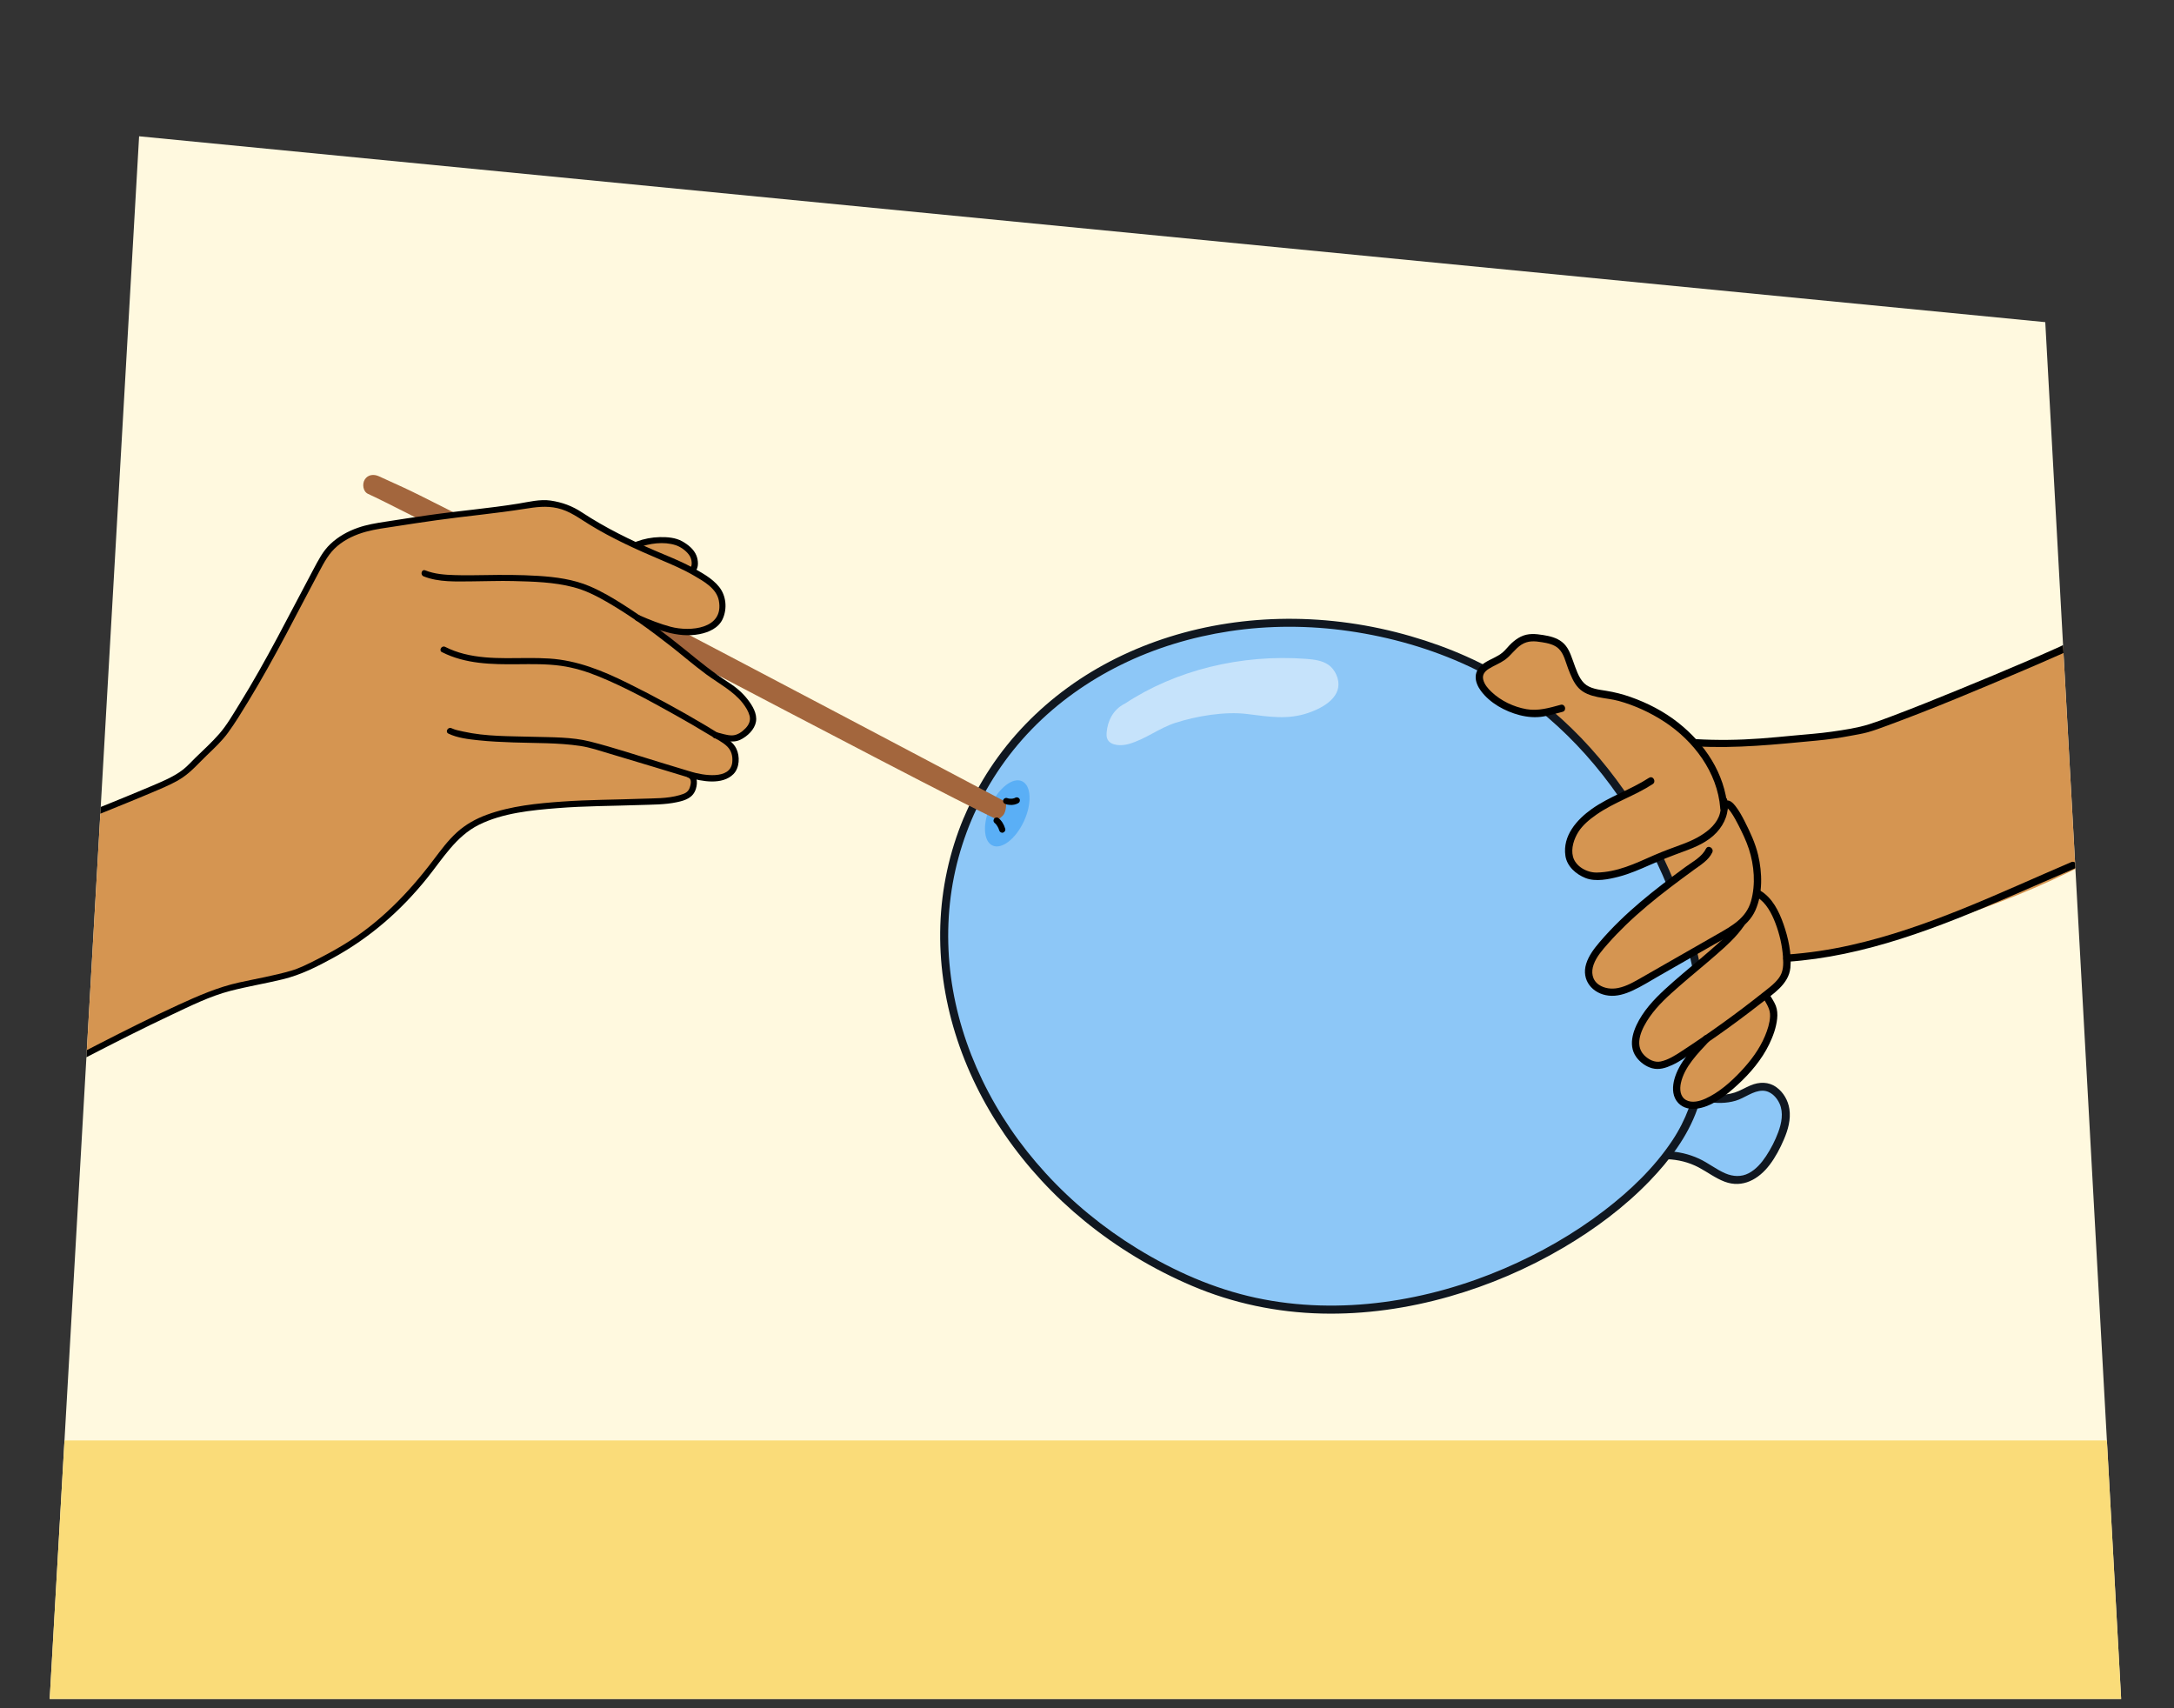
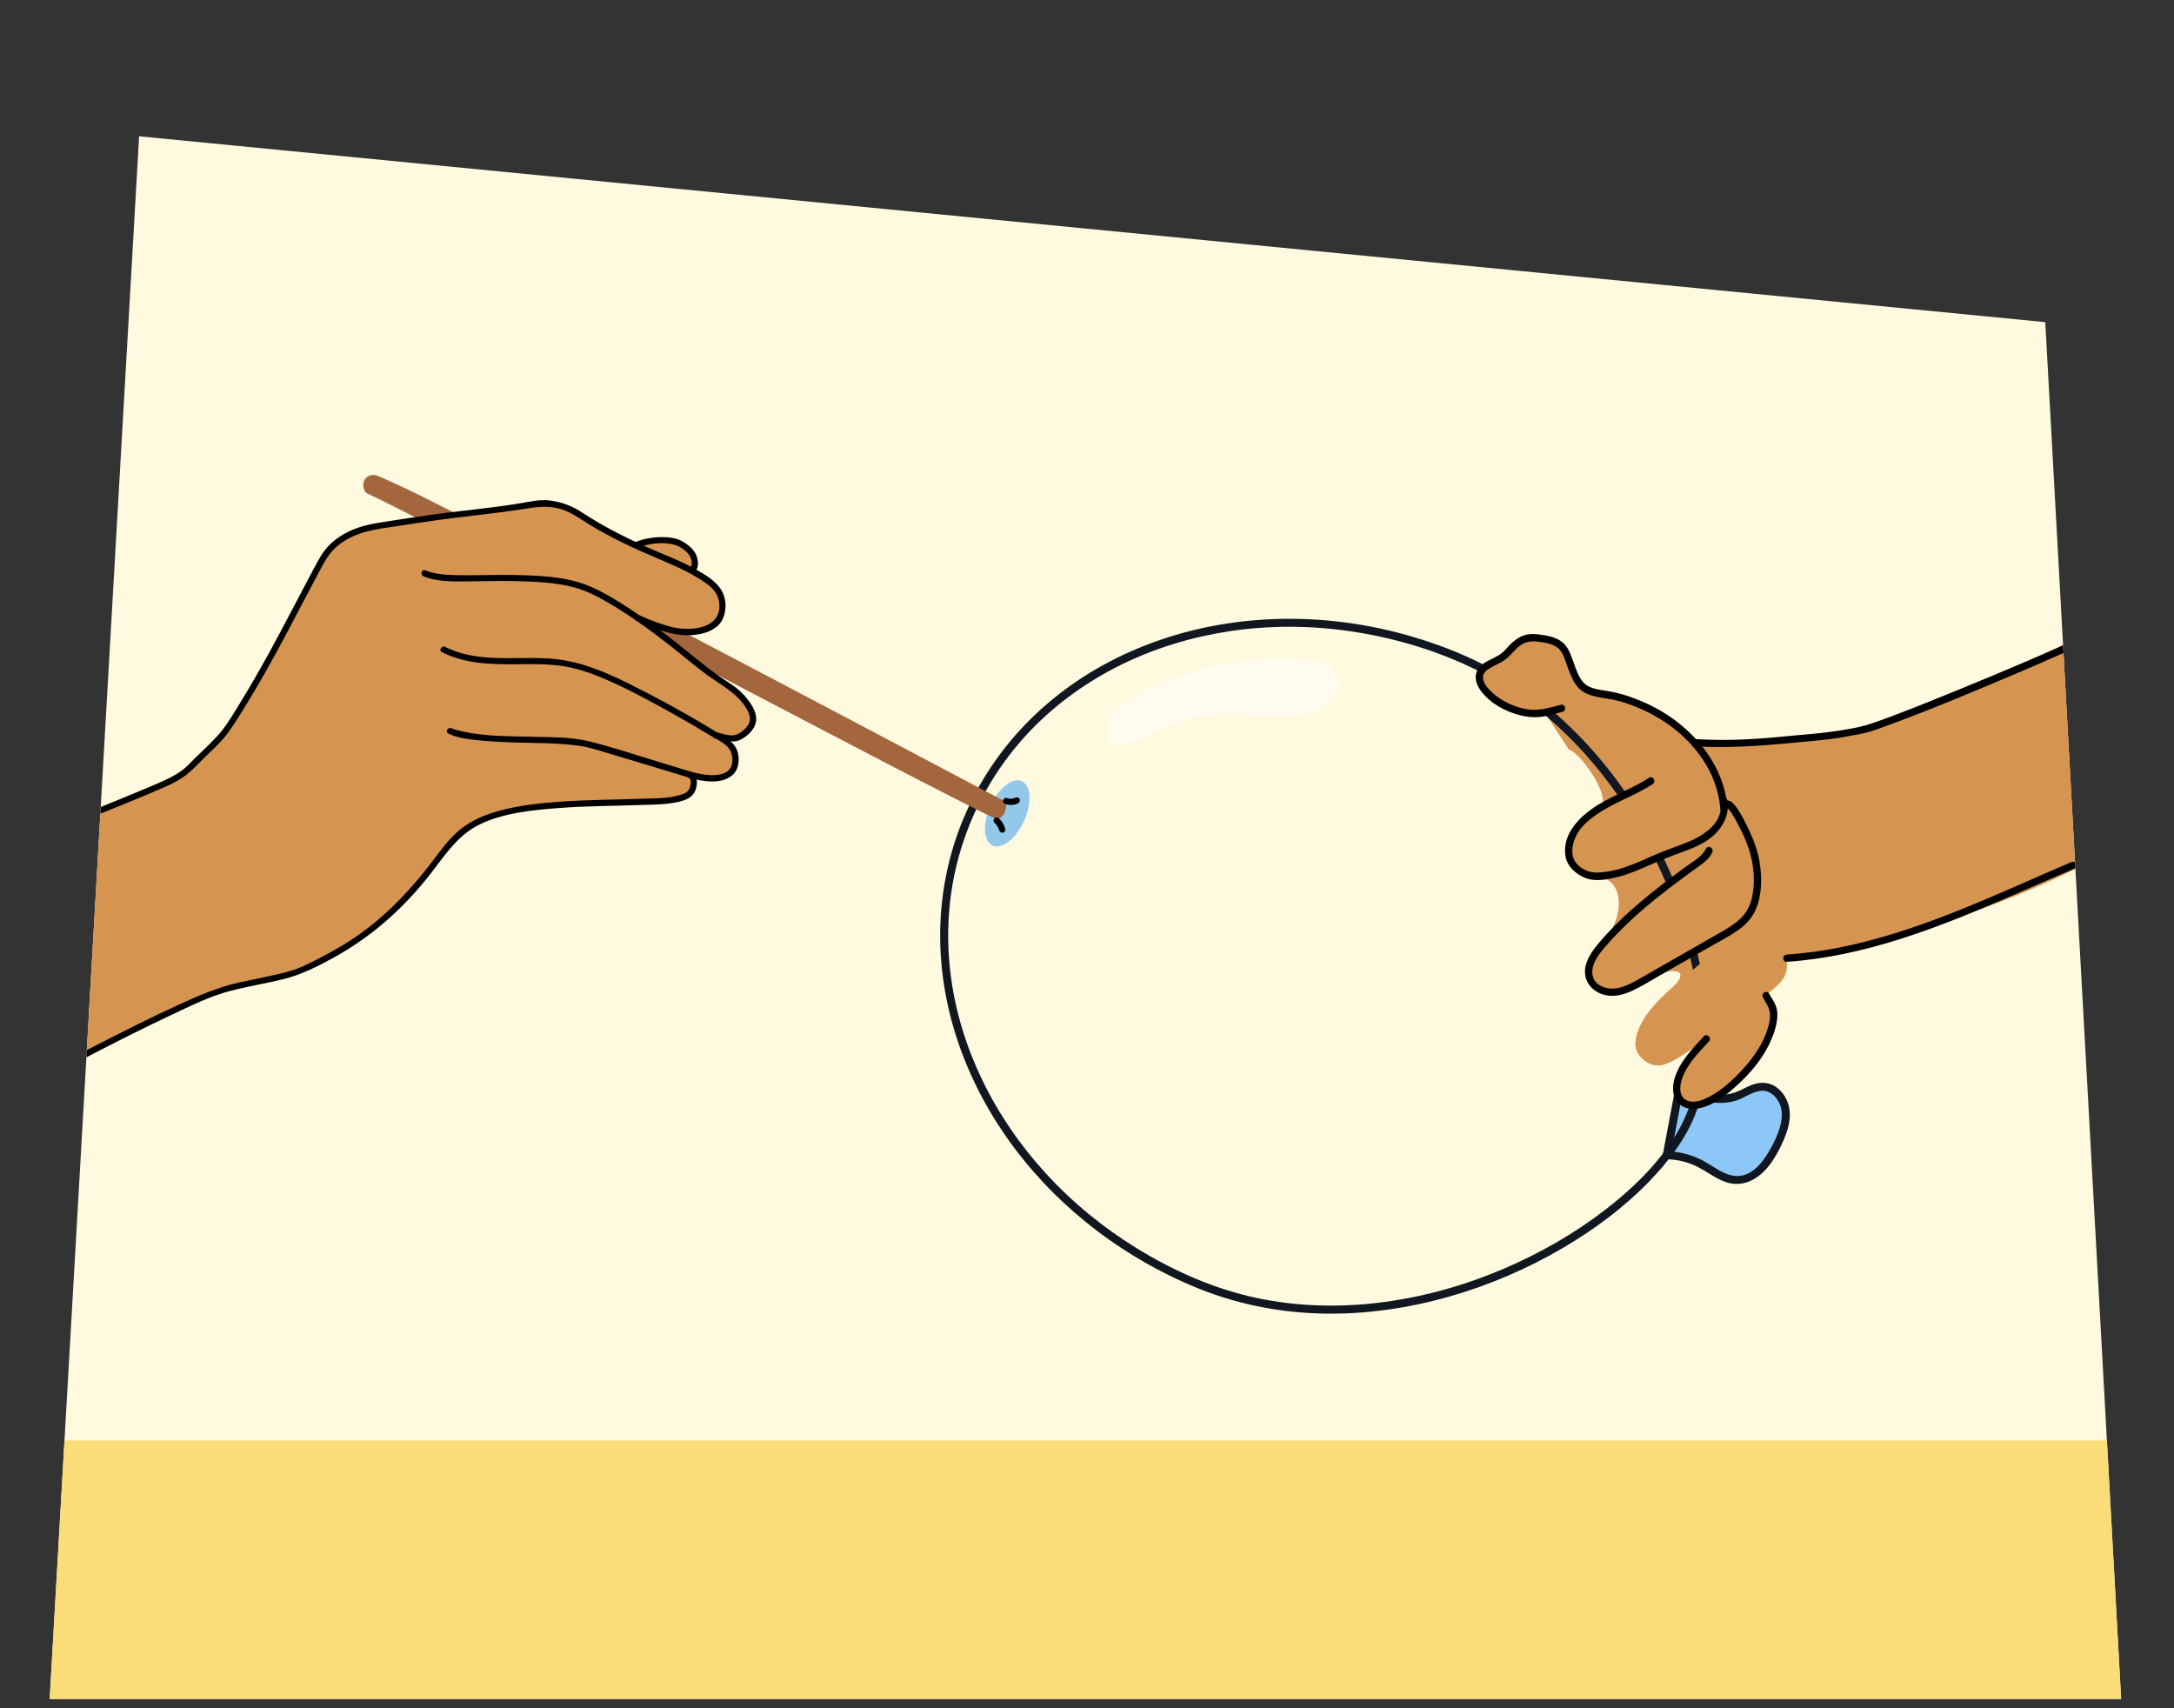
<svg xmlns="http://www.w3.org/2000/svg" id="Voorgrond" viewBox="0 0 700 550">
  <rect x="0" y="0" width="700" height="550" fill="#333333" stroke="none" />
  <defs>
    <style>
      .cls-1 {
        fill: #8dc7f7;
      }

      .cls-2 {
        fill: #d59551;
      }

      .cls-3 {
        fill: #a3663d;
      }

      .cls-4 {
        fill: #101720;
      }

      .cls-5 {
        fill: #2999f7;
      }

      .cls-5, .cls-6 {
        opacity: .5;
      }

      .cls-7 {
        fill: #fff;
      }

      .cls-8 {
        fill: #fadc79;
      }

      .cls-9 {
        fill: #fff9df;
      }

      .cls-10 {
        clip-path: url(#clippath);
      }
    </style>
    <clipPath id="clippath">
      <path id="Path_17571-2" data-name="Path 17571" class="cls-9" d="M16,547L44.79,43.88l613.76,59.84,24.43,443.28H16Z" />
    </clipPath>
  </defs>
  <g id="Achtergrond_3" data-name="Achtergrond 3">
    <path id="Path_17571" data-name="Path 17571" class="cls-9" d="M16,547L44.79,43.88l613.76,59.84,24.43,443.28H16Z" />
    <g class="cls-10">
      <rect class="cls-8" x="11.74" y="463.77" width="798.14" height="104.79" />
      <g>
        <path class="cls-2" d="M555.01,257.84l.03.44s-.05-.04-.07-.05c-1.32-9.9-7.09-18.07-14.96-24.47-5.59-4.55-14.21-8.6-21.29-9.97-3.61-.7-7.88-.83-10.03-3.81-1.76-2.44-3.01-6.47-4.1-9.28-1.71-4.36-5.41-4.84-9.91-5.46-3.51-.48-6.27,1.45-9.06,4.74-2.8,3.31-8.73,3.73-9.17,7.51-.67,5.74,11.85,13.9,20.93,11.88l7.81,12.04c3.37.52,14.4,15.79,9.81,18.82-5.12,3.39-8.86,6.46-9.78,12.54-.3,1.98,0,4.16,1.31,5.68,1.61,1.88,4.32,3.66,6.8,3.68,9.39.09,10.85,12.09,2,22.7-2.49,2.98-4.9,6.93-3.41,10.51,1.23,2.99,4.85,4.4,8.07,4.09,3.22-.31,6.13-1.95,8.94-3.55,8.37-4.78,16.81-4.51,9.18,2.42-4.74,4.3-9.54,9.1-11.15,15.3-.3,1.16-.48,2.37-.26,3.55.63,3.39,4.89,6.61,8.36,5.75,3.34-.83,6.07-2.81,8.94-4.7,1.28-.85,2.54-1.72,3.81-2.58-2.84,3.64-5.86,7.9-6.92,10.4-1.15,2.72-1.67,6.21.36,8.35,2.42,2.55,6.71,1.49,9.76-.27,6.25-3.61,11.53-8.87,15.59-14.84,2.22-3.26,4.85-9.13,4.51-13.27-.12-1.48-1.28-3.81-2.35-5.79.4-.32.8-.62,1.2-.94,2.15-1.73,4.39-3.65,5.13-6.31.4-1.43.32-2.95.24-4.44-.35-6.35-1.02-14.56-9.69-21.99.52-4.84-.06-9.79-1.7-14.37-.65-1.81-4.23-10.06-8.84-13.82-.03-.16-.05-.32-.08-.48Z" />
        <g>
          <g>
            <path class="cls-1" d="M536.69,371.93c3.8.07,7.58,1.05,10.94,2.83,3.85,2.04,7.46,5.21,11.82,5.19,5.83-.04,9.89-5.67,12.51-10.88,1.78-3.54,3.4-7.37,3.02-11.31-.38-3.94-3.45-7.88-7.4-7.89-2.78,0-5.18,1.81-7.77,2.84-6.1,2.42-12.95.35-19.17-1.72l-3.94,20.95Z" />
            <path class="cls-4" d="M536.69,373.23c3.58.1,7.11.97,10.28,2.65,2.81,1.49,5.35,3.45,8.34,4.58,5.8,2.19,11-.81,14.49-5.42,1.91-2.51,3.39-5.35,4.62-8.24,1.31-3.06,2.25-6.39,1.74-9.74-.41-2.75-1.92-5.38-4.18-7.01-2.54-1.83-5.54-1.76-8.35-.58-1.7.71-3.27,1.7-5.03,2.28-1.85.61-3.77.8-5.7.73-4.1-.16-8.08-1.46-11.94-2.75-.63-.21-1.47.24-1.59.91-1.31,6.98-2.63,13.97-3.94,20.95-.31,1.63,2.19,2.33,2.5.69,1.31-6.98,2.63-13.97,3.94-20.95l-1.59.91c5.89,1.95,12.42,3.98,18.6,2.15,2.88-.85,5.6-3.24,8.68-3.22,2.51.02,4.49,2.02,5.45,4.19,1.3,2.94.63,6.27-.44,9.17-.99,2.68-2.35,5.32-3.93,7.71-1.44,2.18-3.24,4.27-5.58,5.5-2.39,1.25-5.02,1.1-7.47.07-2.99-1.27-5.54-3.38-8.49-4.74-3.28-1.52-6.8-2.32-10.41-2.42-1.67-.05-1.67,2.55,0,2.59Z" />
          </g>
          <g>
-             <path class="cls-1" d="M311.54,263.7c23.39-55.62,94.26-78.89,158.29-51.96,64.03,26.93,91.18,113.05,73.58,149.47-17.6,36.42-94.26,78.89-158.29,51.96-64.03-26.93-96.97-93.85-73.58-149.47Z" />
            <path class="cls-4" d="M312.66,264.35c4.65-11,11.29-21.06,19.61-29.62,8.26-8.5,18.04-15.43,28.66-20.67,10.98-5.42,22.84-8.98,34.94-10.82,12.71-1.93,25.76-1.89,38.47-.06,13.29,1.91,26.5,5.67,38.67,11.37,10.48,4.91,20.11,11.52,28.62,19.35,8.38,7.71,15.69,16.53,21.9,26.06,6.02,9.25,11.05,19.15,14.95,29.48,3.62,9.58,6.32,19.55,7.78,29.69,1.25,8.69,1.63,17.68.36,26.39-1.14,7.87-3.77,15.09-8.18,21.72-5.79,8.71-13.55,16.12-21.82,22.46-9.89,7.59-20.83,13.82-32.27,18.73-12.33,5.29-25.43,9.02-38.74,10.79-13.69,1.82-27.71,1.54-41.23-1.37-13.57-2.92-26.41-8.62-38.22-15.86-10.91-6.69-20.9-14.87-29.53-24.32-8.19-8.96-15.12-19.07-20.39-30.01-5.05-10.46-8.55-21.74-10.07-33.27-1.5-11.37-1.07-22.99,1.44-34.18,1.24-5.53,2.99-10.94,5.18-16.17.64-1.54-1.86-2.21-2.5-.69-4.59,10.96-7.13,22.72-7.52,34.6-.38,11.72,1.32,23.51,4.79,34.7,3.59,11.61,9.05,22.63,15.94,32.64,7.19,10.45,15.9,19.83,25.73,27.85,10.47,8.54,22.13,15.56,34.55,20.85,13.22,5.64,27.4,8.58,41.76,8.93,13.87.34,27.79-1.67,41.12-5.47,12.82-3.65,25.2-8.96,36.69-15.72,10.15-5.97,19.75-13.1,27.92-21.6,6.34-6.59,12.07-14.18,15.17-22.86,2.79-7.81,3.63-16.28,3.51-24.52-.15-9.84-1.73-19.67-4.23-29.18-2.79-10.62-6.78-20.94-11.76-30.73-5.2-10.23-11.54-19.89-18.93-28.67-7.56-8.97-16.28-16.98-26.02-23.53-10.63-7.14-22.46-12.23-34.73-15.79-12.98-3.77-26.53-5.71-40.05-5.61-12.74.09-25.51,1.99-37.68,5.81-11.7,3.68-22.88,9.13-32.8,16.36-9.77,7.11-18.28,15.87-24.94,25.96-3.27,4.95-6.06,10.21-8.37,15.67-.64,1.52,1.59,2.84,2.24,1.31Z" />
          </g>
          <g class="cls-6">
            <path class="cls-7" d="M362.22,226.54c16.26-10.76,37.45-15.99,58.42-14.4,2.46.19,5.07.52,7.03,1.87,1.2.83,2.06,1.98,2.6,3.21,2.62,5.91-2.44,10.07-9.05,12.32-6.61,2.25-12.49,1.24-19.69.34-7.19-.9-16.42.7-23.07,2.85-5.33,1.72-9.61,5.28-15.03,6.81-2.39.68-5.75.59-6.81-1.46-.4-.78-.34-1.65-.27-2.48.31-3.25,1.86-7.07,5.86-9.07" />
          </g>
        </g>
        <ellipse class="cls-5" cx="324.35" cy="261.91" rx="11.39" ry="5.93" transform="translate(-48.96 447.5) rotate(-65.36)" />
        <path class="cls-2" d="M667.51,206.39c-3.49,2.17-33.39,18.67-67.35,28.46-3.98,1.15-8.79,1.83-13.8,2.29-16.59,1.53-27.96,2.81-42.3,1.96l31.66,69.37c30.06-4.23,67.9-15.72,96.07-30.52l-4.28-71.55Z" />
        <path class="cls-2" d="M531.56,251.45c-4.59,3.03-11.98,5.74-16.57,8.77-5.12,3.39-8.86,6.47-9.78,12.54-.3,1.98,0,4.16,1.31,5.68,1.61,1.88,4.32,3.66,6.8,3.68,9.39.09,16.28-4.65,25.1-7.87,4.02-1.47,8.21-2.74,11.62-5.33,3.41-2.59,5.91-6.9,4.98-11.08" />
        <path class="cls-2" d="M550.29,273.85c-.71,1.67-2.25,2.82-3.72,3.89-11.17,8.13-22.4,16.46-31.25,27.07-2.49,2.98-4.9,6.93-3.41,10.51,1.23,2.99,4.85,4.4,8.07,4.09,3.22-.31,6.13-1.95,8.94-3.55,8.65-4.95,17.3-9.89,25.96-14.84,3.1-1.77,6.3-3.64,8.28-6.61,1.45-2.19,2.11-4.81,2.43-7.41.61-5,.04-10.13-1.65-14.87-.76-2.13-5.98-14.16-8.02-13.18" />
        <path class="cls-2" d="M560.61,297.39c-3.88,5.88-14.88,13.97-22.52,20.9-4.74,4.3-9.54,9.1-11.15,15.3-.3,1.16-.48,2.37-.26,3.55.63,3.39,4.89,6.61,8.36,5.75,3.34-.83,6.07-2.81,8.94-4.7,8.94-5.9,17.61-12.23,25.96-18.94,2.15-1.73,4.39-3.65,5.13-6.31.4-1.43.32-2.95.24-4.44-.37-6.6-3.32-17.38-9.04-20.69" />
        <path class="cls-2" d="M549.45,334.48c-2.98,3.22-6.87,7.51-8.57,11.52-1.15,2.72-1.67,6.21.36,8.35,2.42,2.55,6.71,1.49,9.76-.27,6.25-3.61,11.53-8.87,15.59-14.84,2.22-3.26,4.85-9.13,4.51-13.27-.18-2.22-1.43-3.48-2.47-5.45" />
        <path class="cls-2" d="M555.18,260.1c-.8-10.75-6.8-19.54-15.15-26.35-5.59-4.55-14.21-8.6-21.29-9.97-3.61-.7-7.88-.83-10.03-3.81-1.76-2.44-3.01-6.47-4.1-9.28-1.71-4.36-5.41-4.84-9.91-5.46-3.51-.48-6.27,1.45-9.06,4.74-2.8,3.31-8.73,3.73-9.17,7.5-.67,5.74,11.85,13.9,20.93,11.88l11.44-.24" />
        <path d="M530.96,250.43c-5.88,3.83-12.67,5.96-18.42,10.03-4.85,3.44-9.45,8.65-8.5,15.08.51,3.42,3.41,5.96,6.51,7.17,3.25,1.27,7.42.4,10.69-.45,3.49-.91,6.81-2.37,10.11-3.82,3.49-1.54,7.01-2.92,10.6-4.23,3.89-1.42,7.92-3.08,10.79-6.19,2.64-2.85,4.16-6.61,3.4-10.5-.29-1.48-2.55-.85-2.26.62,1.43,7.23-6.35,11.51-11.94,13.58-3.12,1.16-6.24,2.27-9.29,3.6-3.03,1.32-6.02,2.73-9.14,3.8-3.01,1.04-6.12,1.74-9.32,1.81s-6.88-1.95-7.71-5.12c-.69-2.63.32-5.71,1.72-7.94s3.62-4.05,5.83-5.59c5.67-3.96,12.34-6.06,18.12-9.82,1.26-.82.09-2.85-1.18-2.02h0Z" />
        <path d="M549.28,273.26c-1.22,2.61-4.29,4.19-6.54,5.84-2.52,1.85-5.03,3.72-7.5,5.63-4.78,3.69-9.44,7.55-13.77,11.77-2.23,2.17-4.37,4.43-6.39,6.8-1.78,2.09-3.52,4.35-4.35,7.01-1.65,5.26,2.02,9.67,7.24,10.25,2.65.3,5.26-.51,7.64-1.6,2.99-1.37,5.81-3.17,8.67-4.8,5.91-3.38,11.82-6.76,17.74-10.14,4.92-2.81,10.75-5.45,13.19-10.92,2.41-5.39,2.22-12.12.9-17.76-.9-3.82-2.59-7.46-4.37-10.94-.86-1.69-1.78-3.38-2.95-4.88-.7-.89-1.88-2.2-3.17-1.68-1.39.55-.78,2.82.62,2.26.04-.01-.2-.04-.2-.04.08.12.19.12.28.21.42.42.78.87,1.11,1.36.88,1.29,1.63,2.69,2.34,4.08,1.25,2.46,2.48,4.99,3.34,7.62,1.73,5.31,2.22,11.41.69,16.82-1.54,5.46-6.19,7.99-10.8,10.62-5.41,3.09-10.81,6.18-16.22,9.28-2.67,1.53-5.34,3.05-8,4.58-2.46,1.41-4.97,2.92-7.79,3.48-2.09.42-4.39.17-6.19-1.07-2.2-1.52-2.53-4.09-1.67-6.48.93-2.58,2.85-4.73,4.64-6.76,1.81-2.06,3.72-4.03,5.69-5.94,4.53-4.37,9.4-8.37,14.4-12.18,2.49-1.9,5-3.75,7.53-5.6,2.18-1.59,4.75-3.09,5.94-5.63.64-1.36-1.38-2.55-2.02-1.18h0Z" />
-         <path d="M559.6,296.8c-2.4,3.57-5.84,6.49-9.06,9.29-3.86,3.37-7.85,6.58-11.7,9.96-3.71,3.26-7.44,6.68-10.15,10.85-2.49,3.83-4.84,9.35-1.79,13.49,1.24,1.67,3.04,3,5.06,3.55,2.25.61,4.39-.09,6.45-1.03,2.47-1.13,4.69-2.74,6.94-4.24,2.49-1.66,4.97-3.35,7.42-5.07,4.79-3.36,9.49-6.85,14.1-10.46,3.86-3.01,9.08-6.18,9.61-11.53.46-4.6-.7-9.73-2.21-14.05-1.42-4.09-3.58-8.47-7.42-10.77-1.3-.78-2.48,1.25-1.18,2.02,3,1.8,4.78,5.24,5.99,8.41,1.32,3.46,2.18,7.16,2.44,10.86.17,2.48.18,4.81-1.38,6.88-1.42,1.89-3.45,3.32-5.28,4.78-4.24,3.37-8.56,6.63-12.96,9.79-4.34,3.12-8.76,6.14-13.23,9.06-2,1.3-4.16,2.67-6.52,3.17-1.97.42-3.96-.63-5.31-2-3.47-3.54-.6-8.94,1.74-12.33,2.59-3.75,6.08-6.86,9.48-9.84,3.9-3.42,7.95-6.68,11.85-10.1,3.28-2.87,6.67-5.86,9.12-9.5.84-1.26-1.19-2.43-2.02-1.18h0Z" />
        <path d="M548.62,333.65c-3.68,3.98-7.97,8.38-9.47,13.74-.64,2.29-.75,4.96.64,7.01s3.75,2.81,6.1,2.6c5.18-.46,9.95-4.39,13.64-7.77,4.01-3.67,7.76-8.1,10.13-13.02,1.25-2.59,2.26-5.35,2.56-8.22.15-1.41.07-2.85-.44-4.18s-1.44-2.58-2.14-3.88c-.72-1.32-2.75-.14-2.02,1.18,1.13,2.07,2.45,3.7,2.32,6.18-.11,2.14-.81,4.28-1.63,6.25-1.78,4.27-4.62,8.04-7.77,11.39-3.22,3.43-7.09,6.85-11.42,8.8-1.84.83-4.35,1.51-6.24.44-1.93-1.09-2.08-3.5-1.66-5.44,1.13-5.27,5.51-9.6,9.04-13.42,1.02-1.11-.63-2.77-1.66-1.66h0Z" />
        <path d="M556.25,260.17c-.89-11.15-7.3-20.7-15.93-27.52-4.57-3.61-9.88-6.34-15.37-8.27-2.53-.89-5.1-1.53-7.74-1.96-2.4-.39-5.3-.66-7.13-2.44-1.84-1.81-2.7-4.79-3.57-7.15s-1.59-4.61-3.6-6.17c-1.71-1.33-3.85-1.85-5.96-2.19-2.56-.41-4.91-.65-7.31.53-1.08.53-2.05,1.28-2.93,2.08-1.02.93-1.83,2.09-2.88,2.98-1.7,1.44-3.89,2.12-5.75,3.32-1.59,1.03-2.86,2.46-2.93,4.45-.06,1.65.7,3.25,1.65,4.56,2.92,3.97,7.77,6.63,12.47,7.85,2.51.65,5.13.88,7.69.44,2.08-.36,4.14-.95,6.17-1.5,1.45-.4.84-2.66-.62-2.26-3.62.98-7.22,2.07-10.99,1.41-4.11-.72-8.21-2.66-11.25-5.54-1.14-1.08-2.32-2.42-2.69-3.98-.37-1.59.49-2.65,1.79-3.47,1.66-1.05,3.53-1.73,5.15-2.87,2.01-1.42,3.29-3.59,5.38-4.92s4.2-1.18,6.59-.78c1.9.31,3.99.73,5.42,2.12,1.68,1.63,2.2,4.3,3.02,6.41.84,2.15,1.74,4.53,3.37,6.22,3.21,3.33,8.79,3.01,12.96,4.17,5.17,1.44,10.15,3.74,14.65,6.68,9.49,6.21,17.06,16.27,17.99,27.82.12,1.49,2.46,1.51,2.34,0h0Z" />
        <path d="M546,240.3c13.04.76,25.92-.63,38.89-1.85,3.71-.35,7.37-.86,11.02-1.56,1.83-.35,3.69-.63,5.48-1.13,2.11-.59,4.17-1.36,6.22-2.12,14.92-5.49,29.61-11.68,44.23-17.92,3.23-1.38,6.47-2.77,9.68-4.2,1.57-.7,3.25-1.34,4.72-2.24,1.28-.79.11-2.82-1.18-2.02-1.23.75-2.61,1.29-3.92,1.88-2.66,1.2-5.33,2.36-8.01,3.51-7.41,3.18-14.85,6.29-22.32,9.34-7.2,2.95-14.42,5.87-21.7,8.61-2.38.9-4.77,1.79-7.19,2.56-3.88,1.23-8.05,1.83-12.07,2.41s-8.18.86-12.27,1.25c-3.58.34-7.17.69-10.76.95-6.94.51-13.88.61-20.84.2-1.51-.09-1.5,2.26,0,2.34h0Z" />
        <path d="M575.32,309.67c25.2-1.69,48.82-11.06,71.77-20.97,7.01-3.02,14-6.11,21.01-9.11,1.38-.59.19-2.61-1.18-2.02-23.21,9.93-46.24,21.18-71.01,26.73-6.78,1.52-13.66,2.56-20.59,3.03-1.5.1-1.51,2.45,0,2.34h0Z" />
      </g>
      <g>
        <g>
          <path class="cls-3" d="M117.43,154.43c-.85,1.38-.57,3.83,1.07,4.58,20.48,9.34,182.29,95.61,202.78,104.93,0,0,1.59-1.08,2.01-1.87.89-1.65.64-3.84.64-3.84,0,0-173.94-92.12-194.12-101.32-2.6-1.19-5.2-2.37-7.8-3.56-1.63-.75-3.55-.59-4.58,1.07Z" />
          <g>
            <g>
              <path class="cls-2" d="M205.17,175.36c3.23-1.23,6.78-1.68,10.22-1.29,1.42.16,2.86.48,4.06,1.24,1.43.91,2.72,1.83,3.57,3.29,1.09,1.88.72,4.21.08,4.67" />
              <path d="M205.43,176.32c3.7-1.38,8.26-2.04,12.1-.8,1.57.51,3.24,1.69,4.24,3,.54.71.88,1.55.93,2.45.03.44.06,1.26-.32,1.59-.98.84.44,2.25,1.41,1.41,1.33-1.14,1.02-3.7.44-5.12-.82-2.03-2.69-3.51-4.55-4.56-2.13-1.21-4.83-1.41-7.23-1.36-2.58.06-5.15.55-7.57,1.46-1.2.45-.68,2.38.53,1.93h0Z" />
            </g>
            <path class="cls-2" d="M242.58,230.33c-.92-3.65-4.74-7.57-7.97-9.56-2.97-1.82-10.94-7.77-11.98-8.77-.8-.77-8.4-7.05-17.02-13.01h0c4.02,1.76,11.1,4.63,15.5,4.61s9.88-1.26,11.14-5.4c1.13-3.71.55-7.15-2.36-9.76-2.91-2.61-8.78-5.84-12.41-7.36-11.29-4.74-20.44-8.6-30.61-15.37-3.48-2.32-5.53-2.9-9.67-3.57-3.15-.51-10.88,1.43-18.14,2.14-12.79,1.26-26.03,3.33-36.67,5-4.64.73-12.69,2.5-17.72,9.6-7.33,13.12-19.51,38.57-31.72,56.27-2.27,3.29-8.5,8.75-11.25,11.66-2.56,2.71-5.99,4.44-9.43,5.94-20.29,8.86-107.63,42.92-128.23,51.07l-4.86,90c27.89-9.13,123.68-66.11,151.57-75.24,4.95-1.62,17.96-2.24,22.67-4.44,19.3-9.02,33.74-19.09,46.56-35.91,3.04-3.99,5.98-8.18,10.03-11.17,4.64-3.43,10.41-5.04,16.11-6.1,16.91-3.14,31.55-2.01,48.71-3.21,2.26-.16,5.43-.77,7.32-2,1.09-.71,2.66-5.47,0-6.3l-.73-.02s-.03-.12-.07-.33c1.21.37,1.92.58,1.92.58,3.32.7,6.85,1.38,10.04.25,3.19-1.13,4.1-3.29,3.59-6.98-.22-1.65-1.57-3.36-3-4.25-1.06-.66-2.14-1.3-3.21-1.95,2.89.59,5.37,1.81,7.9.3,2.55-1.52,4.71-3.86,3.99-6.71Z" />
            <path d="M-75.91,304.79c17.93-7.09,35.89-14.1,53.83-21.17,21.19-8.35,42.4-16.68,63.48-25.33,3.2-1.31,6.4-2.64,9.58-4,2.72-1.17,5.46-2.35,7.91-4.02,2.85-1.95,5.19-4.66,7.67-7.05s4.9-4.62,6.87-7.33c2.35-3.23,4.44-6.67,6.51-10.07,4.34-7.12,8.37-14.43,12.29-21.79,3.54-6.64,6.98-13.33,10.53-19.96,1.64-3.07,3.14-5.97,5.86-8.26s5.88-3.69,9.2-4.61c3.14-.86,6.4-1.25,9.62-1.75,4.36-.68,8.72-1.34,13.09-1.95,9.47-1.33,18.99-2.17,28.43-3.67,3.63-.58,6.9-1.03,10.53-.22,3.94.88,6.99,3.26,10.38,5.33,7.26,4.45,15,7.96,22.82,11.28,3.67,1.56,7.3,3.09,10.75,5.11,3.18,1.86,7.27,4.1,8.02,8.05,1.73,9.15-9.26,10.09-15.52,8.42-3.44-.92-6.77-2.25-10.03-3.68-1.17-.51-2.19,1.21-1.01,1.73,6.37,2.79,13.22,5.69,20.3,4.33,2.98-.57,6.18-1.98,7.5-4.9,1.5-3.32,1.14-7.44-1.14-10.31-2.28-2.87-6.02-4.83-9.18-6.54-3.67-1.97-7.56-3.46-11.38-5.1-8.18-3.52-16.14-7.44-23.59-12.34-3.17-2.09-6.39-3.28-10.15-3.83-3.38-.49-7.05.45-10.37.99-9.66,1.56-19.44,2.35-29.13,3.75-4.55.66-9.08,1.35-13.62,2.06-3.03.47-6.03.95-8.93,1.97-3.25,1.14-6.3,2.84-8.81,5.21-2.49,2.35-3.93,5.28-5.52,8.25-7.76,14.54-15.11,29.31-23.82,43.33-2.01,3.23-3.96,6.68-6.47,9.56-2.39,2.73-5.09,5.18-7.69,7.71-1.28,1.24-2.47,2.6-3.87,3.72-1.7,1.35-3.63,2.39-5.58,3.32-1.73.82-3.49,1.55-5.25,2.3-8.4,3.55-16.87,6.94-25.34,10.33-11.55,4.63-23.11,9.21-34.68,13.78-11.55,4.56-23.11,9.11-34.66,13.65-8.65,3.4-17.31,6.79-25.96,10.2-1.32.52-2.64,1.04-3.96,1.56-1.18.47-.67,2.4.53,1.93h0Z" />
            <path d="M136.4,185.57c4.89,1.95,10.51,1.64,15.68,1.61,4.4-.02,8.79-.22,13.18-.1,6.5.17,13.11.32,19.43,1.99,3.77.99,7.23,2.73,10.59,4.66,7.24,4.16,14.05,9.11,20.62,14.25,3.87,3.03,7.56,6.24,11.52,9.15,3.97,2.92,8.7,5.35,11.76,9.29.92,1.19,1.78,2.55,2.17,4.01.41,1.55-.21,2.91-1.28,4.03-1.14,1.2-2.68,2.29-4.38,2.31s-3.38-.66-5.02-1c-1.26-.27-1.79,1.66-.53,1.93,2.76.59,5.63,1.78,8.35.42,2.21-1.1,4.46-3.21,4.92-5.73.47-2.62-1.15-5.24-2.69-7.22-1.68-2.16-3.76-3.93-6.06-5.4-4.98-3.16-9.53-6.9-14.09-10.61-6.25-5.08-12.75-9.92-19.54-14.27-3.57-2.29-7.25-4.48-11.15-6.14-5.25-2.24-11-2.99-16.66-3.34-5.73-.36-11.44-.35-17.18-.25-3.22.06-6.45.1-9.67,0-3.19-.09-6.45-.33-9.44-1.52-1.2-.48-1.72,1.46-.53,1.93h0Z" />
            <path d="M142.34,209.98c7.53,3.83,16.07,3.96,24.33,3.88,4.65-.04,9.33-.13,13.95.51,4.24.59,8.35,1.87,12.31,3.49,8.32,3.41,16.33,7.81,24.17,12.18,3.91,2.18,7.78,4.43,11.6,6.75,1.79,1.08,3.97,2.08,5.46,3.56,1.38,1.37,1.82,3.18,1.62,5.09-.6,5.76-9.52,4.17-13.24,3.04-3.26-.99-6.52-1.98-9.78-2.97-7.53-2.28-15.04-4.8-22.67-6.74-5.97-1.52-12.44-1.37-18.55-1.55-7.4-.22-15.1-.05-22.36-1.68-1.23-.28-2.63-.52-3.78-1.07-1.15-.56-2.17,1.17-1.01,1.73,2.88,1.4,6.47,1.81,9.61,2.14,3.77.4,7.56.57,11.34.7,7.12.25,14.38.07,21.45,1.12,3.27.49,6.43,1.58,9.59,2.52,4.76,1.42,9.52,2.85,14.28,4.29,3.66,1.11,7.32,2.21,10.98,3.33,4.35,1.32,10.93,2.54,14.52-1.07,2-2.02,2.13-5.74.93-8.19-.89-1.83-2.45-2.92-4.13-3.96-1.97-1.22-3.95-2.43-5.94-3.61-8.11-4.82-16.4-9.33-24.85-13.51-8.1-4.01-16.26-7.36-25.37-7.94-9.11-.58-18.41.77-27.36-1.49-2.11-.53-4.15-1.27-6.1-2.26-1.14-.58-2.16,1.14-1.01,1.73h0Z" />
            <path d="M-80.76,394.79c6.71-2.21,13.17-5.28,19.54-8.31,9.13-4.35,18.14-8.95,27.12-13.6,20.78-10.76,41.37-21.87,62.16-32.6,8.93-4.61,17.89-9.17,26.99-13.45,6.16-2.9,12.51-6.09,19.14-7.8,5.57-1.44,11.27-2.37,16.86-3.73,5.92-1.44,11.21-4.13,16.54-7.07,11.71-6.47,21.52-15.07,29.91-25.48,5.03-6.25,9.29-13.51,16.72-17.2,7.65-3.8,16.89-4.69,25.28-5.36,8.8-.71,17.64-.68,26.46-1,3.98-.14,8.13-.08,12.04-.92,2.78-.59,5.2-1.44,6.08-4.32.64-2.11.43-4.59-1.87-5.47-1.2-.46-1.72,1.47-.53,1.93s.72,2.29.42,3.16c-.53,1.57-1.7,1.98-3.25,2.43-3.92,1.15-8.28,1.02-12.33,1.17-8.46.32-16.93.3-25.37.9-8.14.57-16.72,1.42-24.43,4.26-3.54,1.3-6.82,3.13-9.62,5.67-2.89,2.62-5.21,5.8-7.56,8.9-8.15,10.77-17.4,20.3-29.03,27.34-2.93,1.77-5.93,3.4-8.99,4.93-2.52,1.27-5.02,2.55-7.73,3.35-5.5,1.61-11.19,2.57-16.78,3.8-6.85,1.51-13.23,4.31-19.59,7.22-8.48,3.88-16.81,8.08-25.11,12.32-20.34,10.4-40.44,21.23-60.69,31.8-9.3,4.86-18.63,9.68-28.05,14.3-6.92,3.39-13.88,6.77-21.07,9.55-1.25.48-2.51.94-3.79,1.36s-.7,2.33.53,1.93h0Z" />
          </g>
        </g>
        <path d="M320.39,265.06s0,0,0,0l-.2-.16c.28.22.52.49.74.77l-.16-.2c.32.42.59.88.8,1.37l-.1-.24c.11.25.19.51.27.77.14.5.71.87,1.23.7s.85-.69.7-1.23c-.38-1.35-1.14-2.66-2.27-3.51-.19-.15-.55-.16-.77-.1-.23.06-.48.24-.6.46-.12.23-.18.51-.1.77l.1.24c.09.15.21.27.36.36h0Z" />
        <path d="M323.71,258.87c.45.17.95.24,1.42.28.95.09,1.94-.1,2.77-.58.45-.26.65-.91.36-1.37s-.88-.64-1.37-.36c-.1.06-.21.1-.31.16.23-.13.11-.05.03-.02-.05.02-.1.04-.16.05-.2.06-.41.11-.62.14l.27-.04c-.4.05-.81.04-1.21-.01l.27.04c-.31-.04-.63-.11-.92-.22-.23-.09-.57-.02-.77.1s-.41.36-.46.6c-.13.57.17,1.03.7,1.23h0Z" />
      </g>
    </g>
  </g>
</svg>